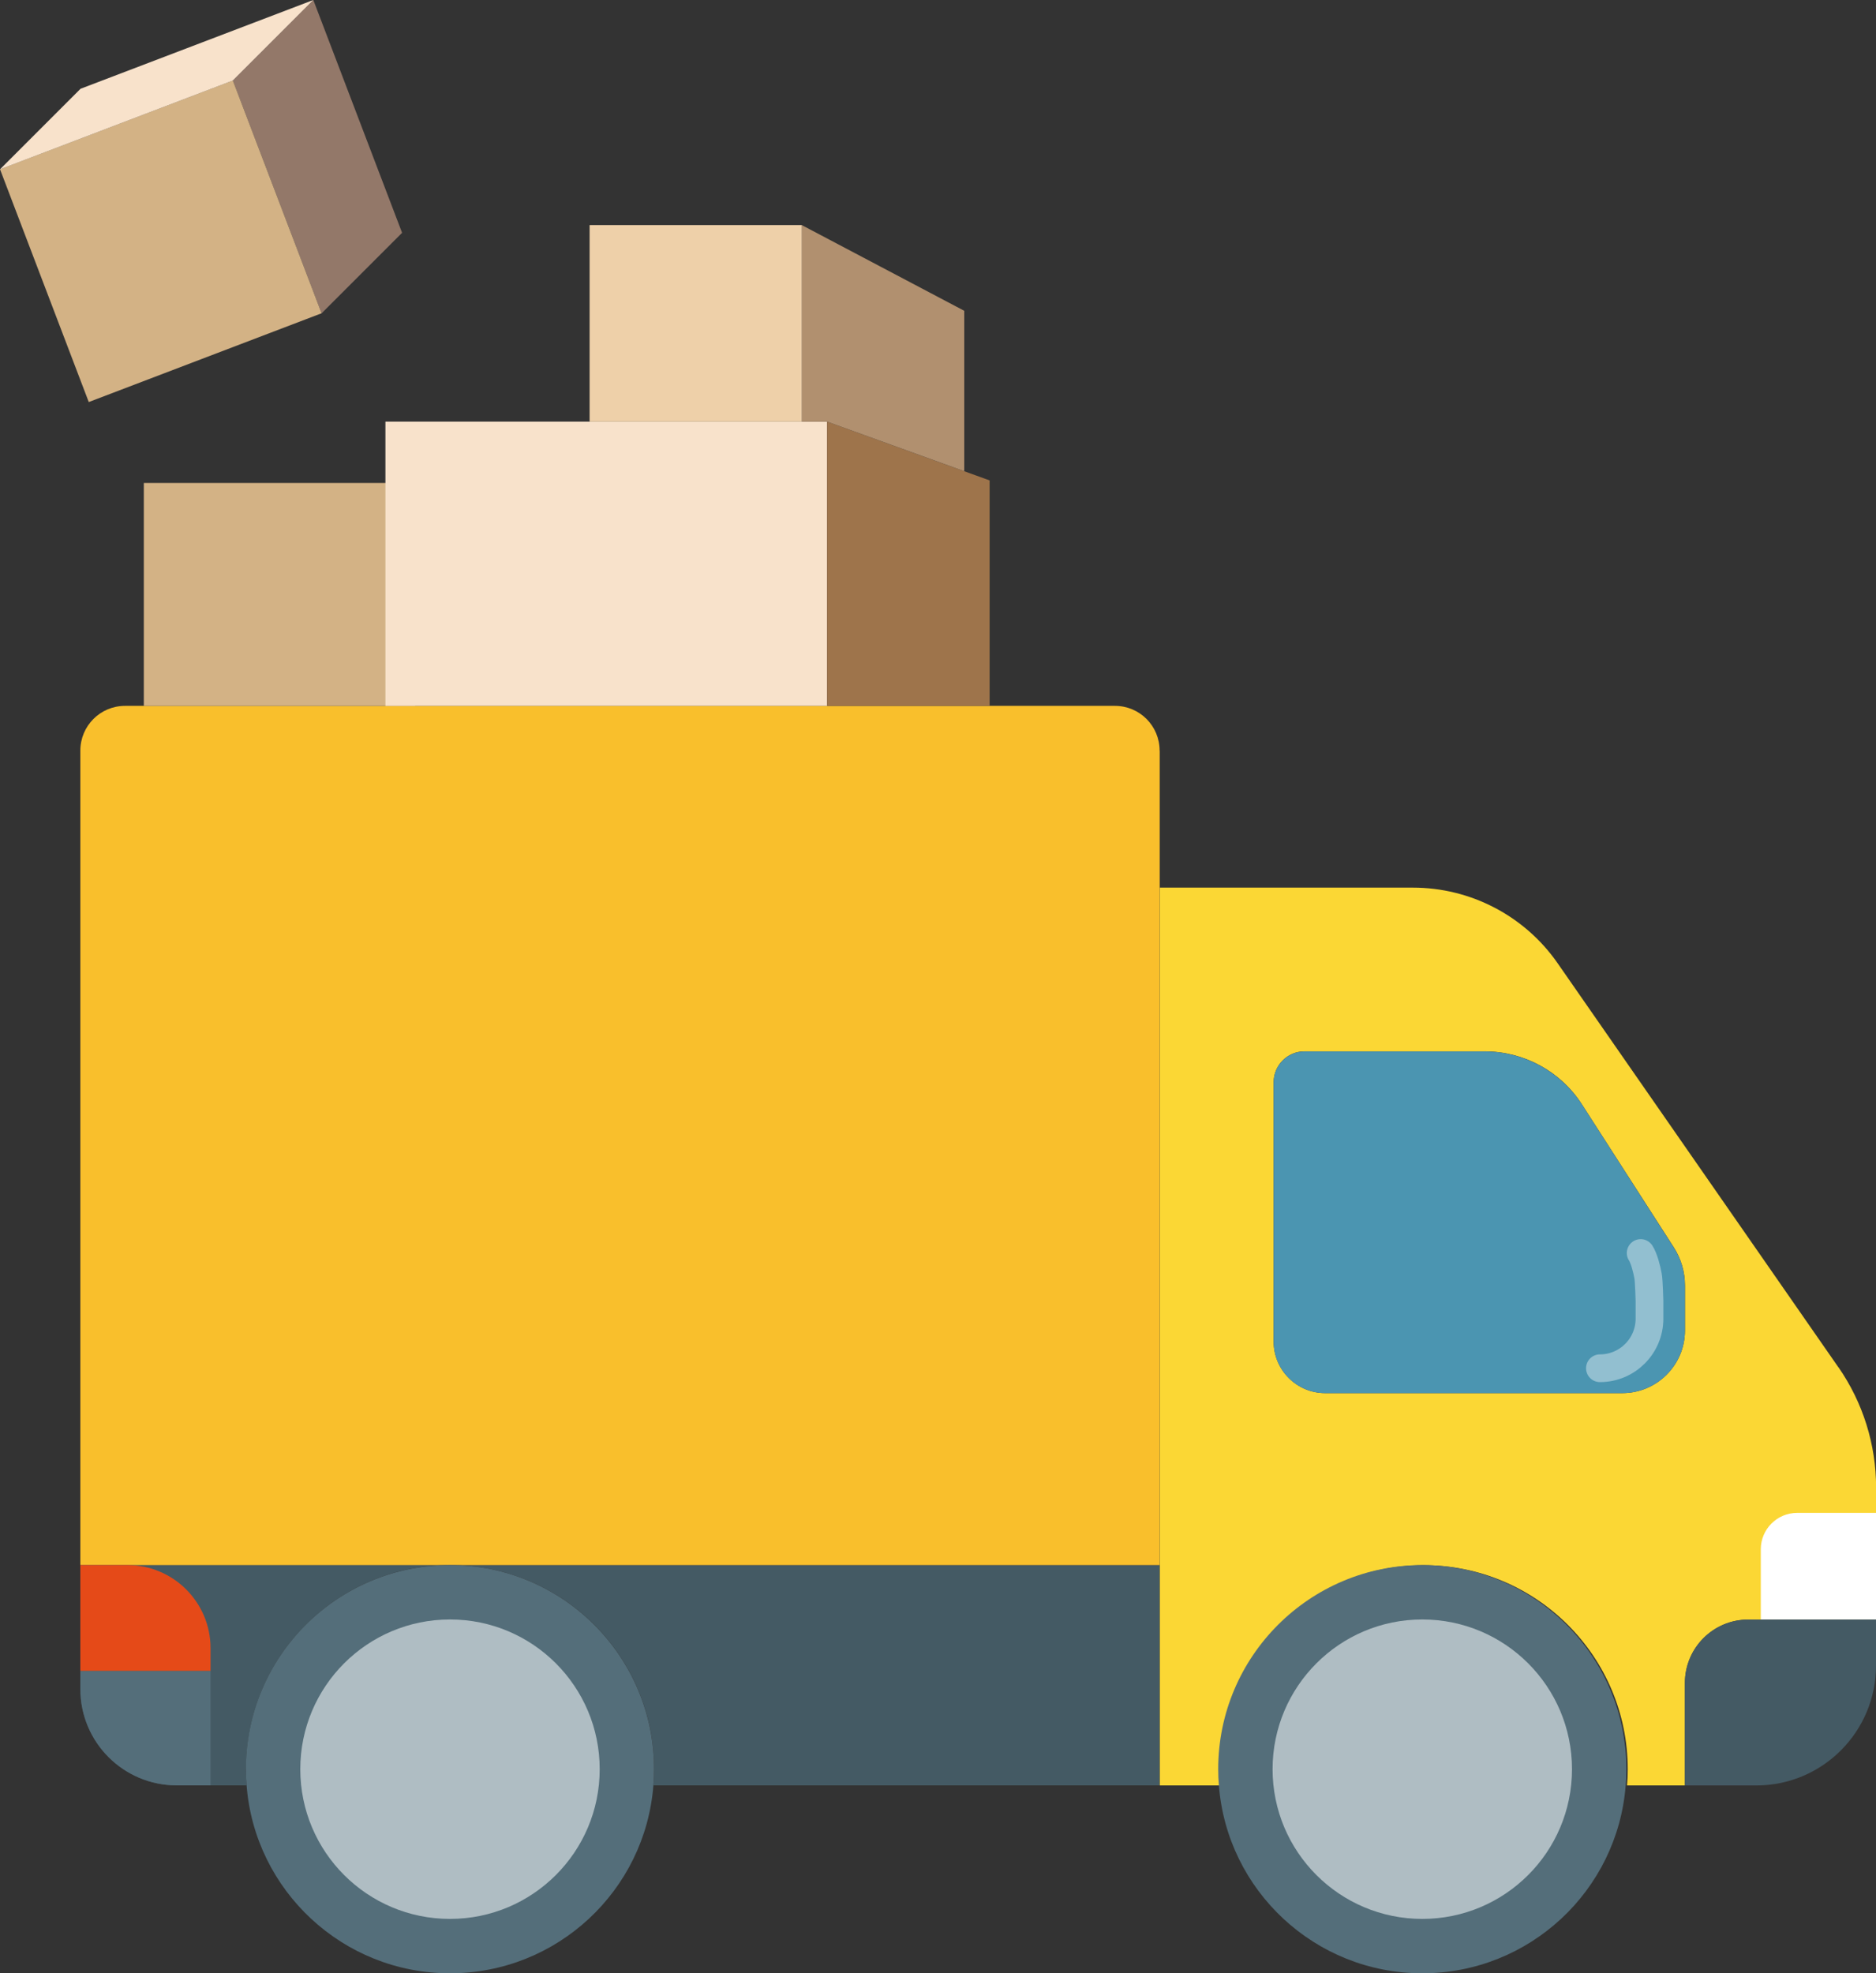
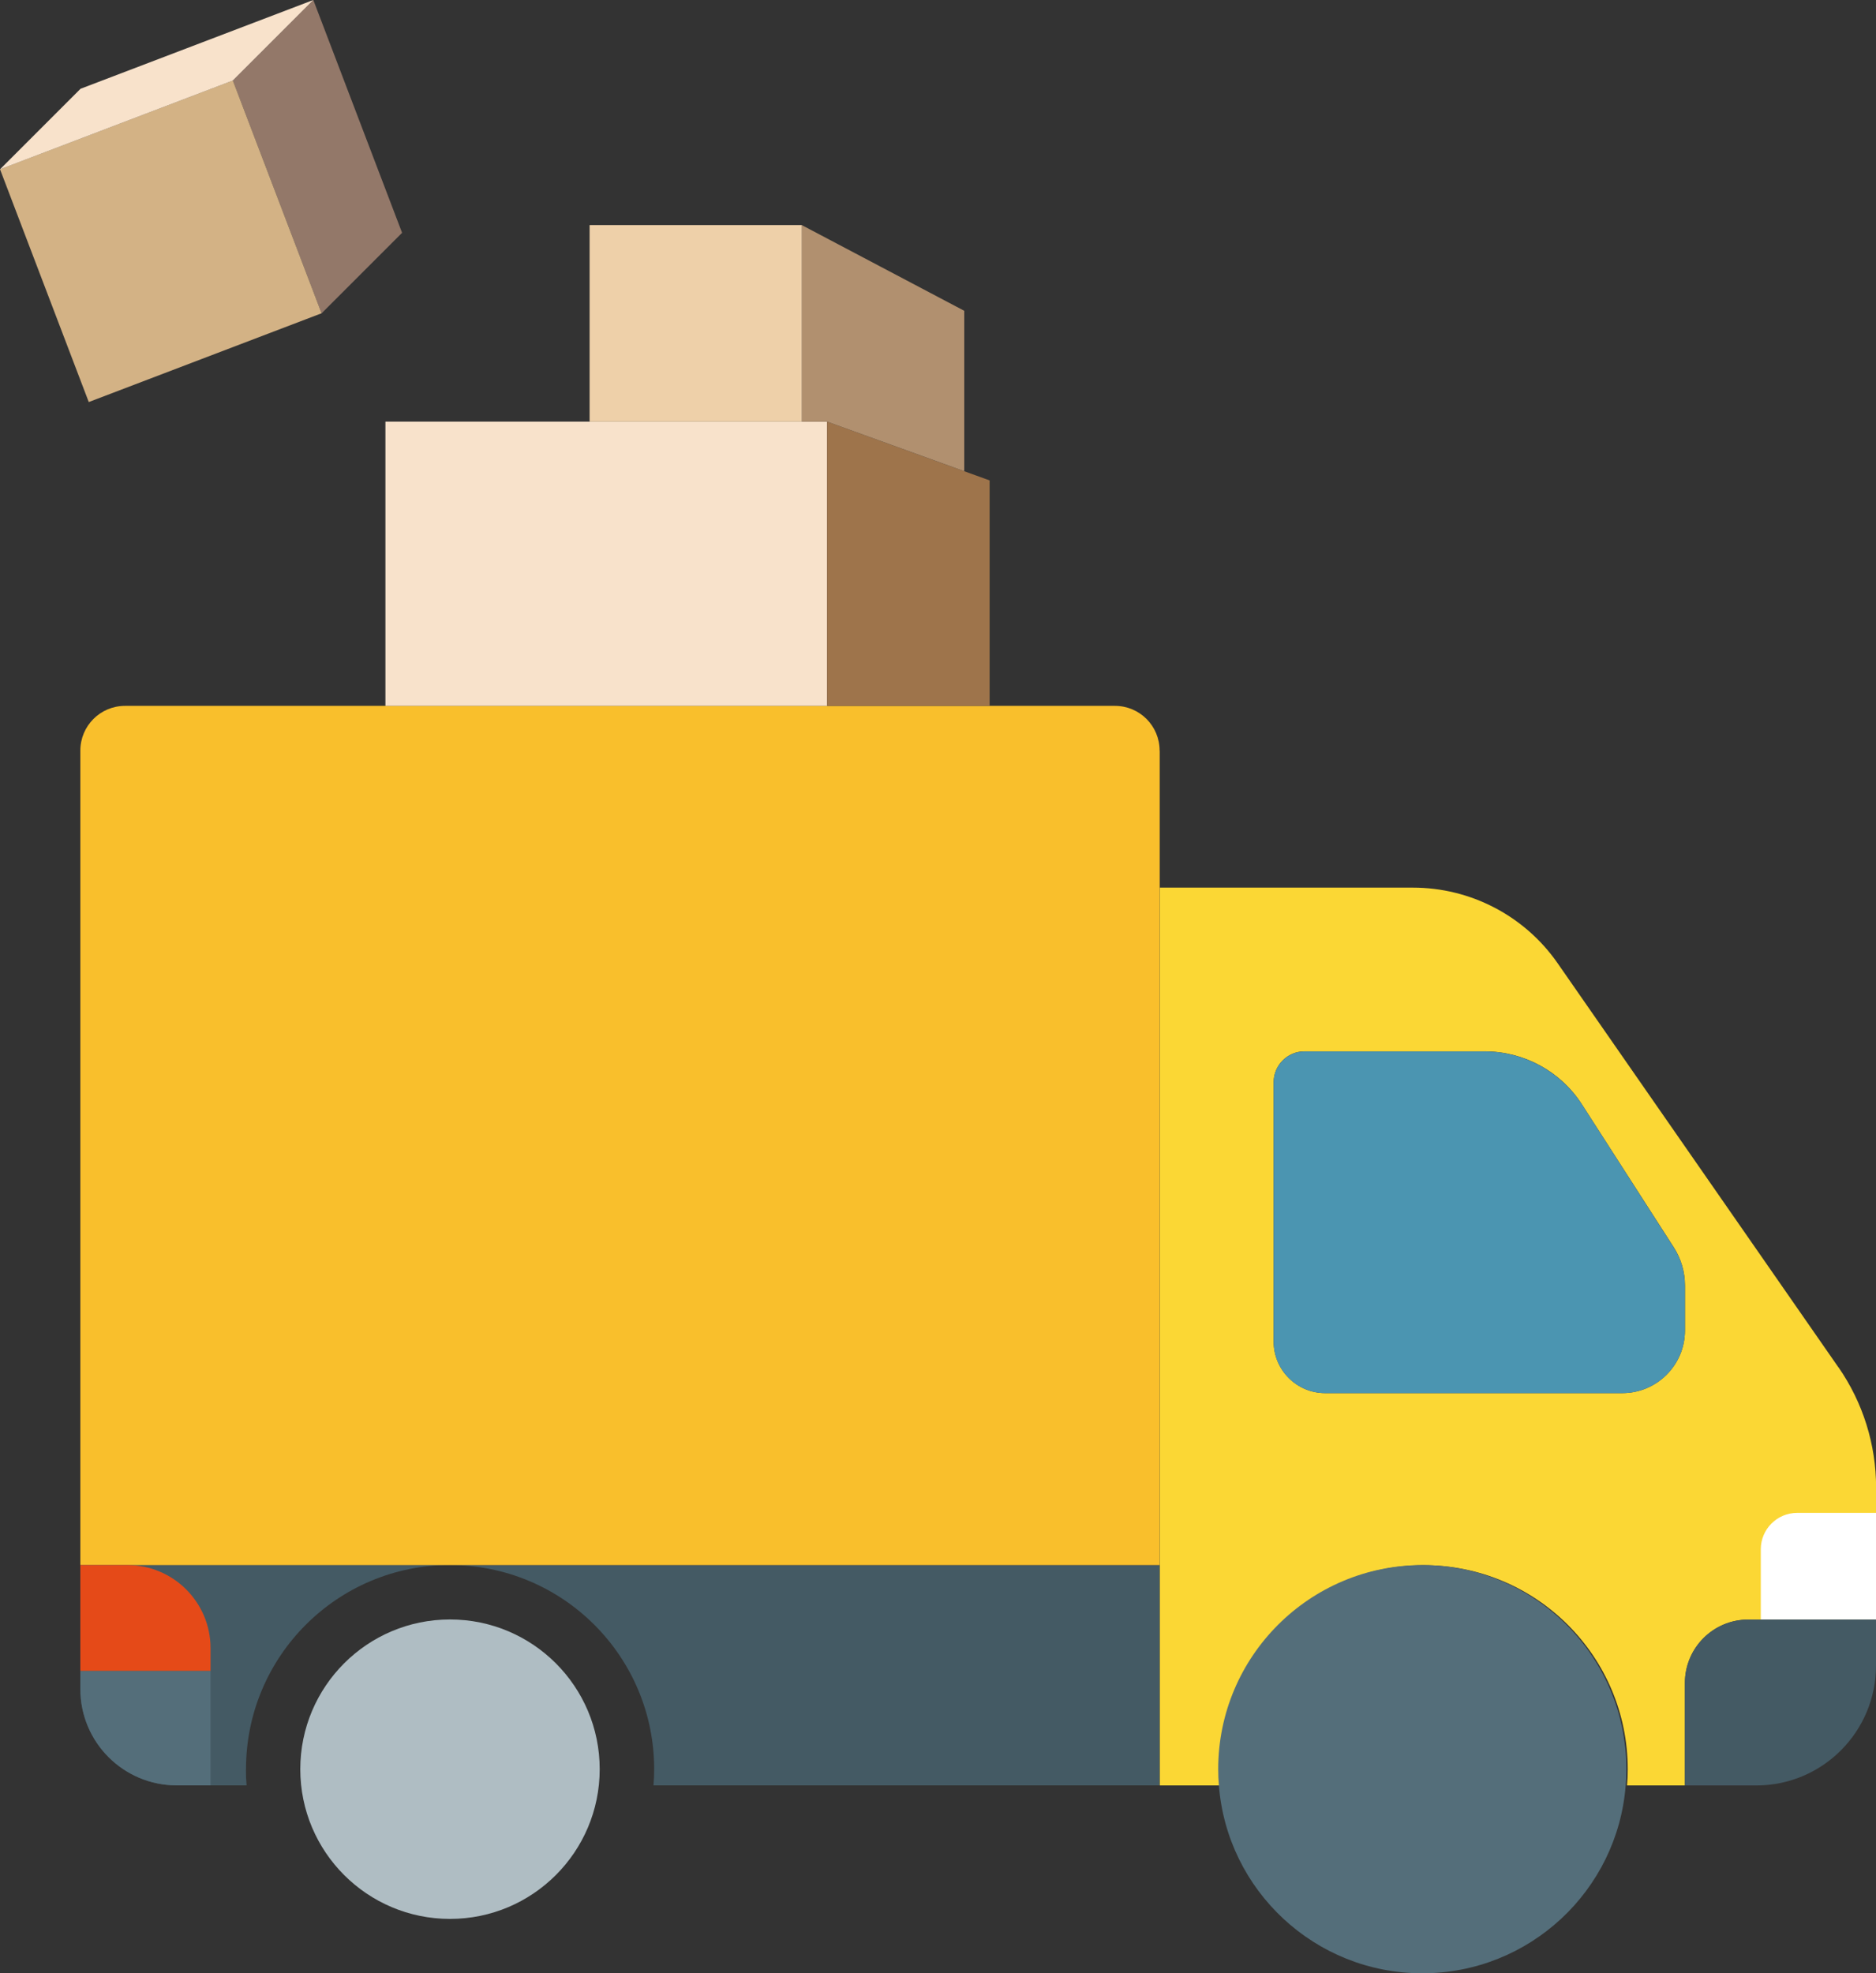
<svg xmlns="http://www.w3.org/2000/svg" id="Mode_Isolation" data-name="Mode Isolation" viewBox="0 0 191.48 201.39">
  <rect x="0" y="0" width="191.48" height="201.39" fill="#333333" stroke="none" />
  <defs>
    <style>      .cls-1 {        fill: #f9bf2c;      }      .cls-2 {        fill: #445a64;      }      .cls-3 {        fill: #f8e2cb;      }      .cls-4 {        fill: #fff;      }      .cls-5 {        fill: #4b95b1;      }      .cls-6 {        fill: #fbd734;      }      .cls-7 {        fill: none;        stroke: #92bfd0;        stroke-linecap: round;        stroke-miterlimit: 10;        stroke-width: 2.83px;      }      .cls-8 {        fill: #b1906f;      }      .cls-9 {        fill: #afbdc3;      }      .cls-10 {        fill: #eed0a9;      }      .cls-11 {        fill: #937869;      }      .cls-12 {        fill: #d3b285;      }      .cls-13 {        fill: #546e7a;      }      .cls-14 {        fill: #e54a18;      }      .cls-15 {        fill: #9e744b;      }    </style>
  </defs>
  <path class="cls-2" d="M25.1,180.56c0,.56.02,1.11.07,1.65h-7.13c-5.43,0-9.83-4.4-9.83-9.84v-12.65h37.73c-11.51,0-20.83,9.33-20.83,20.83Z" />
  <path class="cls-2" d="M118.37,159.73v22.48h-51.67c.05-.54.07-1.1.07-1.65,0-11.51-9.33-20.83-20.83-20.83h72.43Z" />
  <path class="cls-1" d="M118.37,76.61v83.12H8.2v-83.12c0-2.53,2.04-4.57,4.56-4.57h101.04c2.52,0,4.56,2.04,4.56,4.57Z" />
  <path class="cls-6" d="M187.64,139.54l-28.66-41.24c-3.36-4.83-8.88-7.71-14.76-7.71h-25.84v91.63h6.17c-.05-.54-.07-1.1-.07-1.65,0-11.51,9.33-20.83,20.83-20.83s20.83,9.33,20.83,20.83c0,.56-.02,1.11-.07,1.65h5.91v-10.46c0-3.57,2.89-6.47,6.47-6.47h13.04v-13.48c0-4.38-1.34-8.66-3.84-12.27ZM171.98,135.78c0,3.54-2.87,6.4-6.4,6.4h-30.32c-2.9,0-5.26-2.36-5.26-5.26v-26.47c0-1.74,1.41-3.15,3.14-3.15h18.4c4.02,0,7.76,2.04,9.93,5.42l9.37,14.58c.74,1.16,1.14,2.5,1.14,3.88v4.6Z" />
  <path class="cls-13" d="M166,180.56c0,.56-.02,1.11-.07,1.65-.83,10.73-9.81,19.18-20.76,19.18s-19.93-8.45-20.76-19.18c-.05-.54-.07-1.1-.07-1.65,0-11.51,9.33-20.83,20.83-20.83s20.83,9.33,20.83,20.83Z" />
  <path class="cls-5" d="M171.98,131.18v4.6c0,3.53-2.86,6.4-6.4,6.4h-30.32c-2.91,0-5.26-2.35-5.26-5.26v-26.46c0-1.74,1.41-3.15,3.14-3.15h18.4c4.01,0,7.75,2.05,9.93,5.42l9.36,14.58c.75,1.16,1.14,2.5,1.14,3.87Z" />
-   <circle class="cls-9" cx="145.17" cy="180.56" r="15.28" />
-   <path class="cls-13" d="M66.76,180.56c0,.56-.02,1.11-.07,1.65-.83,10.73-9.81,19.18-20.76,19.18s-19.93-8.45-20.76-19.18c-.05-.54-.07-1.1-.07-1.65,0-11.51,9.33-20.83,20.83-20.83s20.83,9.33,20.83,20.83Z" />
  <circle class="cls-9" cx="45.93" cy="180.56" r="15.28" />
  <path class="cls-2" d="M191.48,165.28v4.71c0,6.75-5.47,12.23-12.22,12.23h-7.29v-10.46c0-3.57,2.89-6.47,6.47-6.47h13.04Z" />
  <path class="cls-4" d="M191.48,154.4v10.88h-11.76v-7.16c0-2.05,1.66-3.72,3.72-3.72h8.04Z" />
  <path class="cls-14" d="M21.49,168.21v2.33h-13.29v-10.81h4.81c4.68,0,8.48,3.8,8.48,8.48Z" />
-   <path class="cls-13" d="M21.49,170.54v11.67h-3.46c-5.43,0-9.83-4.4-9.83-9.83v-1.84h13.29Z" />
-   <rect class="cls-12" x="14.68" y="49.29" width="27.69" height="22.75" />
+   <path class="cls-13" d="M21.49,170.54v11.67h-3.46c-5.43,0-9.83-4.4-9.83-9.83v-1.84h13.29" />
  <rect class="cls-3" x="39.34" y="43.03" width="45.09" height="29.01" />
  <polygon class="cls-15" points="101.01 49.03 101.01 72.04 84.42 72.04 84.42 43.03 101.01 49.03" />
  <polygon class="cls-8" points="98.42 31.72 98.42 48.09 84.42 43.03 81.83 43.03 81.83 22.97 98.42 31.72" />
  <g>
    <polygon class="cls-11" points="41.04 23.76 32.82 31.98 23.76 8.22 31.98 0 41.04 23.76" />
    <rect class="cls-12" x="3.7" y="11.91" width="25.43" height="25.43" transform="translate(-7.7 7.46) rotate(-20.87)" />
    <polygon class="cls-3" points="0 17.28 8.22 9.06 31.98 0 23.76 8.22 0 17.28" />
  </g>
  <rect class="cls-10" x="60.18" y="22.97" width="21.66" height="20.06" />
-   <path class="cls-7" d="M167.46,127.88c.35.55.61,1.58.75,2.32.1.5.15,2.59.15,2.59v1.79c0,2.79-2.26,5.06-5.06,5.06" />
</svg>